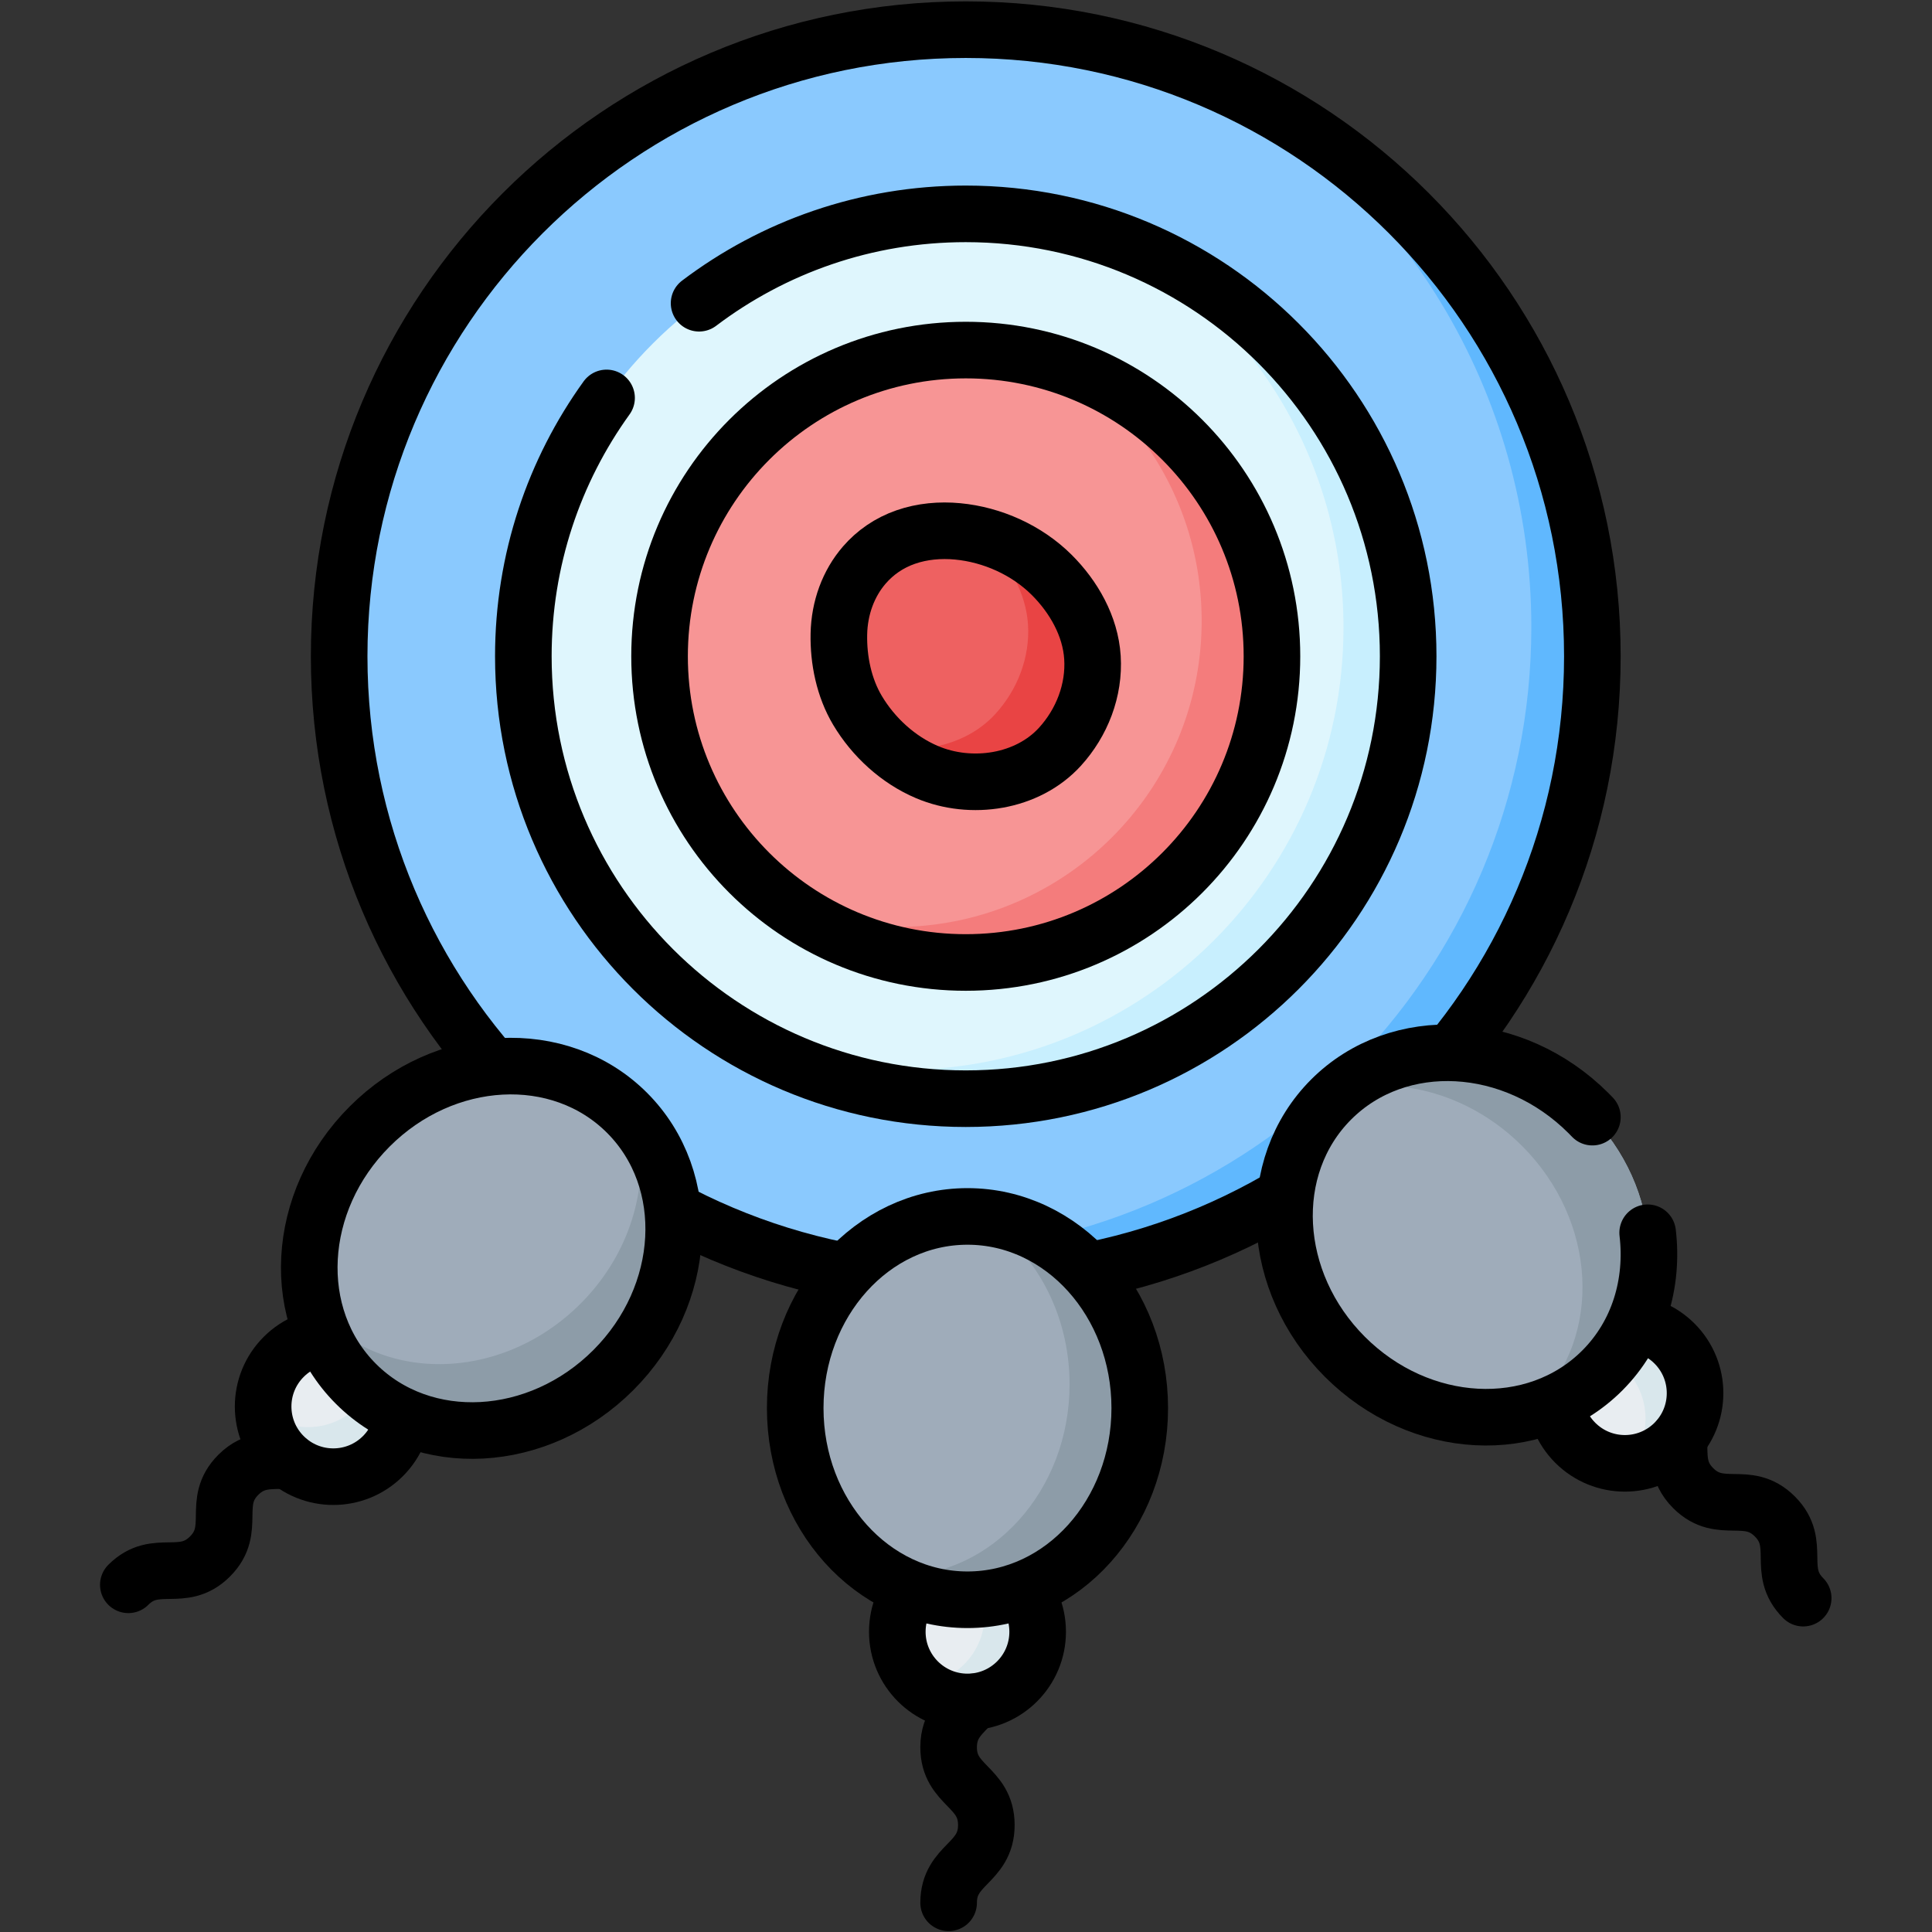
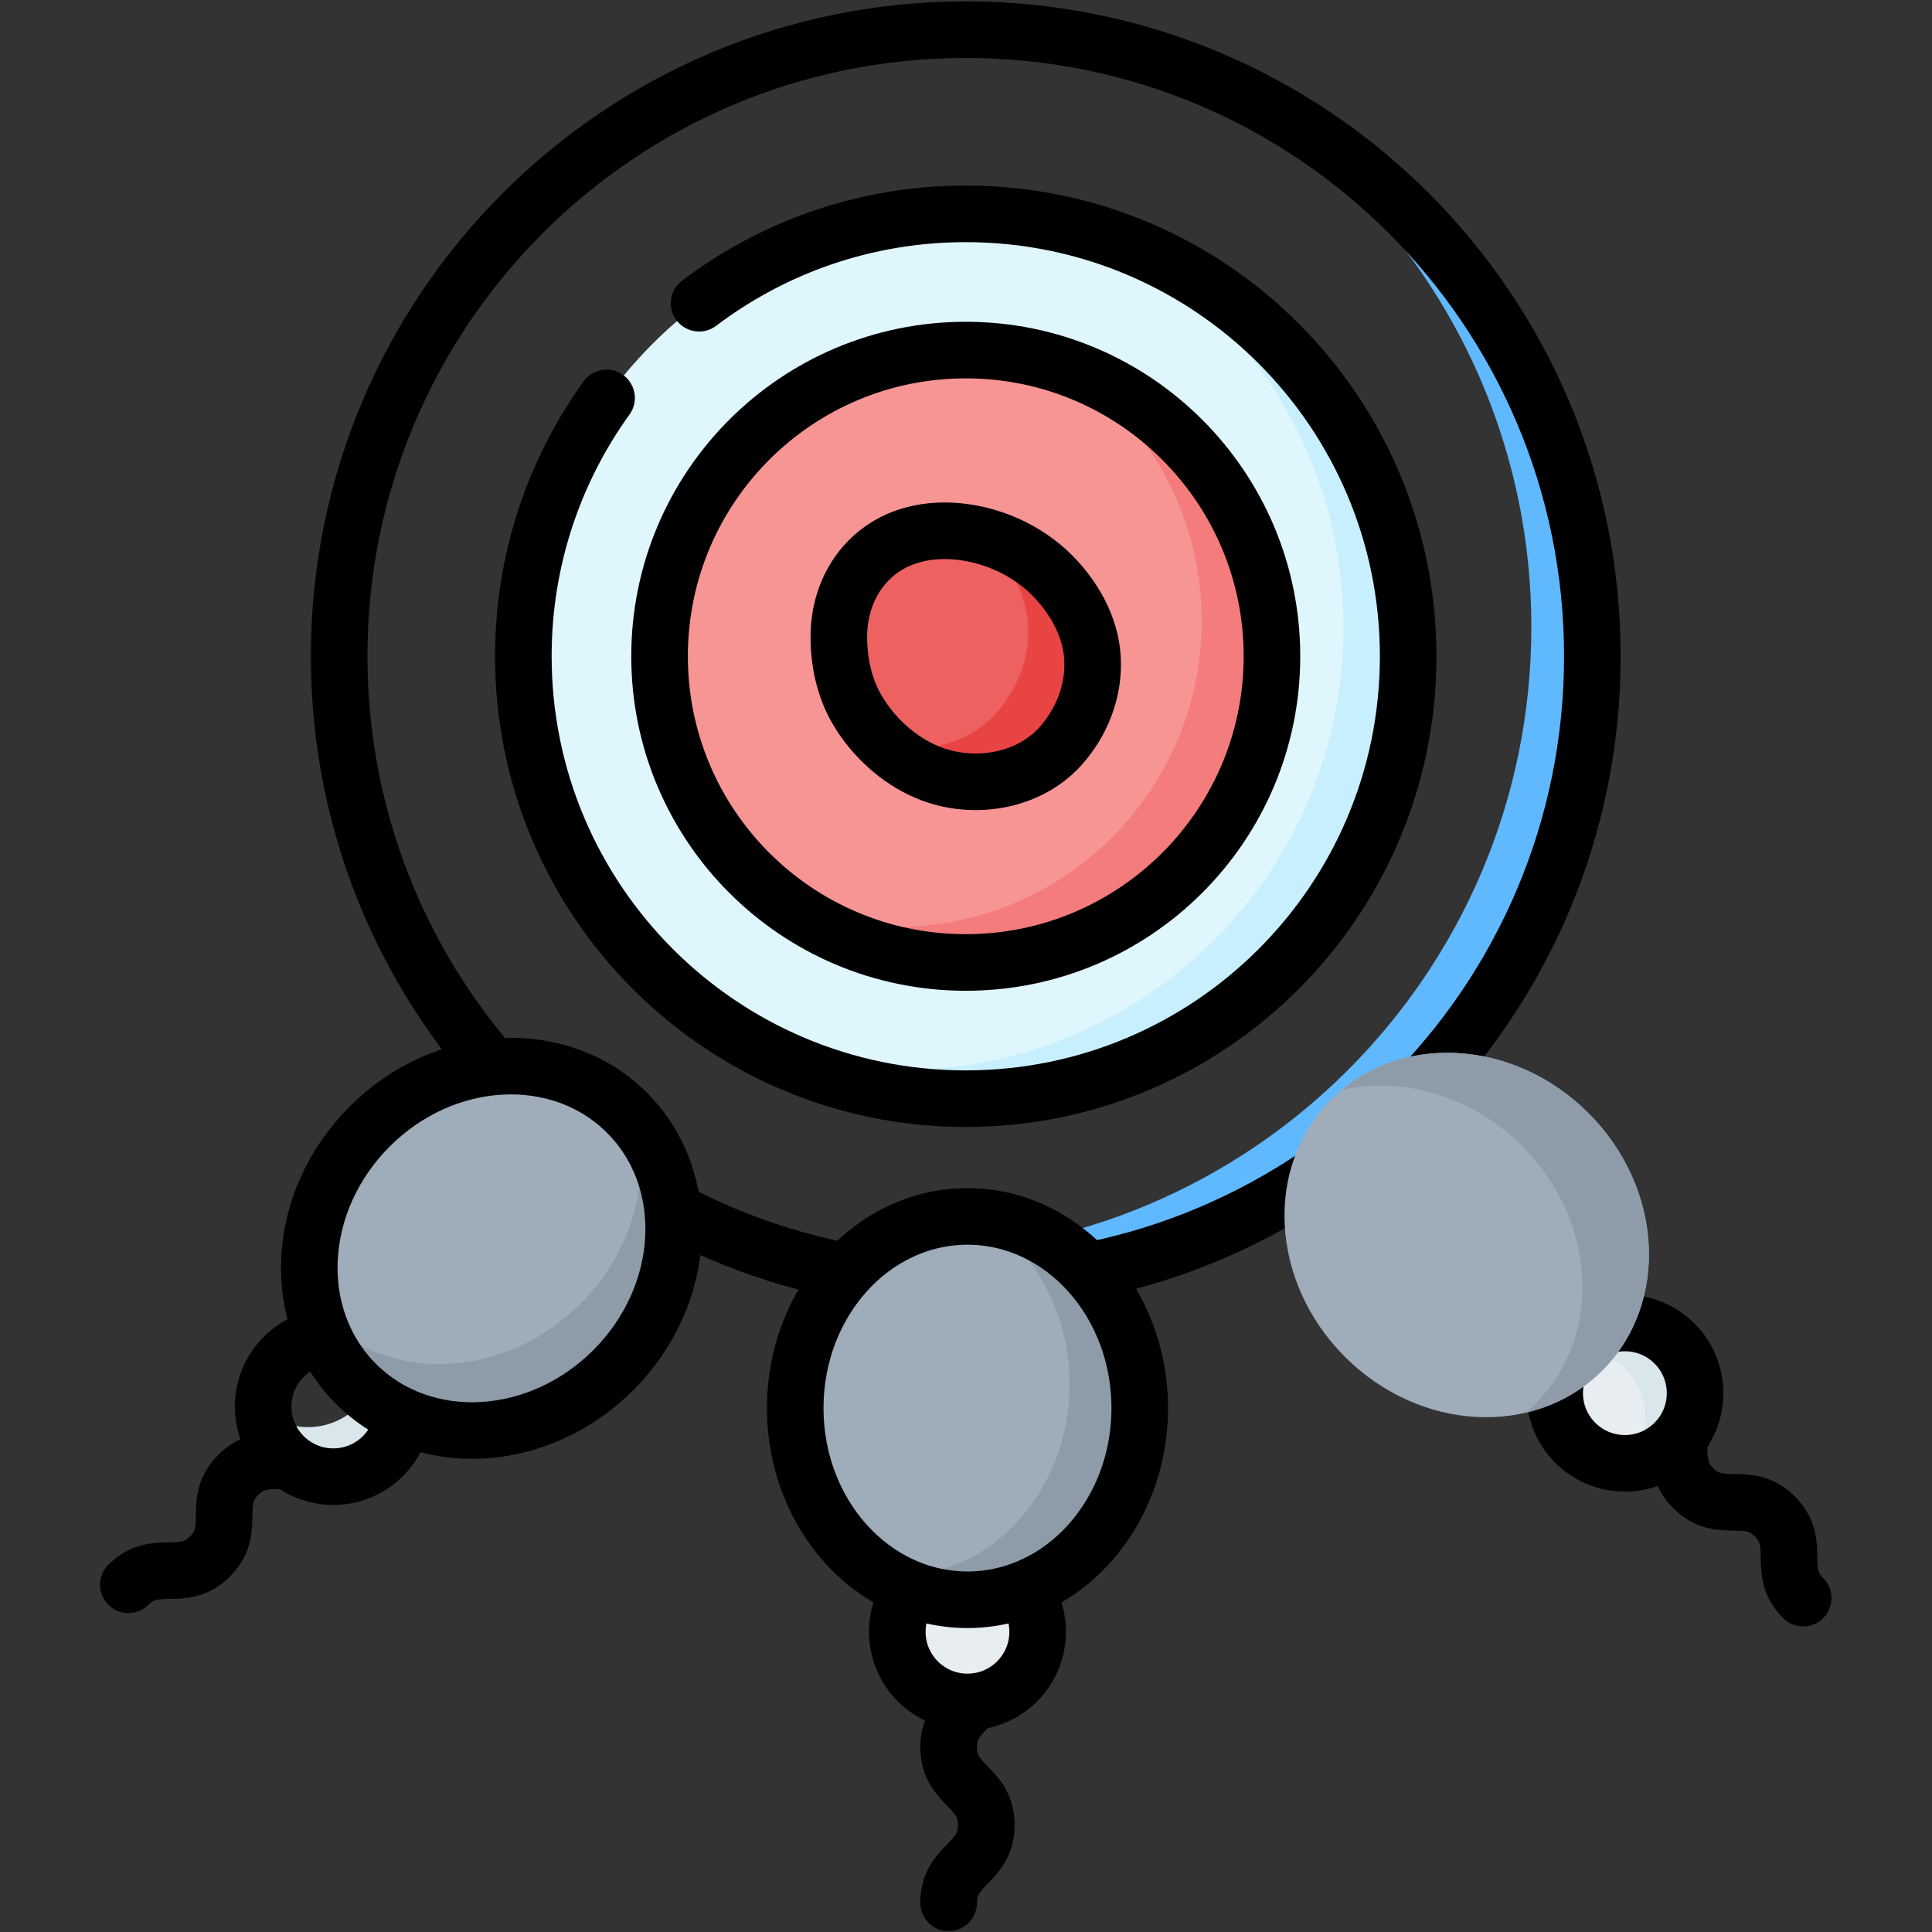
<svg xmlns="http://www.w3.org/2000/svg" version="1.1" width="512" height="512" x="0" y="0" viewBox="0 0 682.667 682.667" style="enable-background:new 0 0 512 512" xml:space="preserve" class="">
  <rect x="0" y="0" width="682.667" height="682.667" fill="#333333" stroke="none" />
  <g>
    <defs>
      <clipPath id="a" clipPathUnits="userSpaceOnUse">
        <path d="M0 512h512V0H0Z" fill="#000000" opacity="1" data-original="#000000" />
      </clipPath>
    </defs>
    <g clip-path="url(#a)" transform="matrix(1.333 0 0 -1.333 0 682.667)">
-       <path d="M0 0c0-91.733-74.364-166.098-166.098-166.098-91.733 0-166.097 74.365-166.097 166.098 0 91.733 74.364 166.098 166.097 166.098C-74.364 166.098 0 91.733 0 0" style="fill-opacity:1;fill-rule:nonzero;stroke:none" transform="translate(422.098 338.165)" fill="#8AC9FE" data-original="#8ac9fe" />
      <path d="M0 0c0-91.73-74.369-166.09-166.1-166.09-28.799 0-55.889 7.33-79.509 20.24 19.519-8.06 40.91-12.51 63.339-12.51 91.73 0 166.09 74.37 166.09 166.1 0 62.9-34.95 117.62-86.49 145.81C-42.399 128.64 0 69.27 0 0" style="fill-opacity:1;fill-rule:nonzero;stroke:none" transform="translate(422.1 338.16)" fill="#60B8FE" data-original="#60b8fe" />
      <path d="M0 0c0-91.733-74.364-166.098-166.098-166.098-91.733 0-166.097 74.365-166.097 166.098 0 91.733 74.364 166.098 166.097 166.098C-74.364 166.098 0 91.733 0 0Z" style="stroke-linecap: round; stroke-linejoin: round; stroke-miterlimit: 10; stroke-dasharray: none; stroke-opacity: 1;" transform="translate(422.098 338.165)" fill="none" stroke="#000000" stroke-width="15px" stroke-linecap="round" stroke-linejoin="round" stroke-miterlimit="10" stroke-dasharray="none" stroke-opacity="" data-original="#000000" class="" />
      <path d="M0 0c0-64.769-52.505-117.273-117.273-117.273-64.769 0-117.274 52.504-117.274 117.273s52.505 117.274 117.274 117.274C-52.505 117.274 0 64.769 0 0" style="fill-opacity:1;fill-rule:nonzero;stroke:none" transform="translate(373.273 338.165)" fill="#DFF6FD" data-original="#dff6fd" />
      <path d="M0 0c0-64.76-52.5-117.27-117.27-117.27-20.269 0-39.33 5.14-55.969 14.2 12.149-4.27 25.21-6.59 38.819-6.59 64.771 0 117.28 52.51 117.28 117.28 0 44.49-24.78 83.19-61.28 103.06C-32.739 94.65 0 51.15 0 0" style="fill-opacity:1;fill-rule:nonzero;stroke:none" transform="translate(373.27 338.16)" fill="#C8EFFE" data-original="#c8effe" />
      <path d="M0 0c19.655 14.87 44.142 23.691 70.688 23.691 64.769 0 117.274-52.505 117.274-117.274S135.457-210.856 70.688-210.856c-64.768 0-117.273 52.504-117.273 117.273 0 25.562 8.179 49.215 22.062 68.483" style="stroke-linecap: round; stroke-linejoin: round; stroke-miterlimit: 10; stroke-dasharray: none; stroke-opacity: 1;" transform="translate(185.311 431.748)" fill="none" stroke="#000000" stroke-width="15px" stroke-linecap="round" stroke-linejoin="round" stroke-miterlimit="10" stroke-dasharray="none" stroke-opacity="" data-original="#000000" class="" />
      <path d="M0 0c0-44.827-36.339-81.167-81.166-81.167S-162.332-44.827-162.332 0s36.339 81.167 81.166 81.167S0 44.827 0 0" style="fill-opacity:1;fill-rule:nonzero;stroke:none" transform="translate(337.166 338.165)" fill="#F79595" data-original="#f79595" />
      <path d="M0 0c0-44.82-36.34-81.16-81.17-81.16-16.88 0-32.55 5.15-45.54 13.96a81.195 81.195 0 0 1 26.9-4.56c44.831 0 81.17 36.33 81.17 81.16 0 27.94-14.12 52.59-35.61 67.19C-22.65 65.5 0 35.39 0 0" style="fill-opacity:1;fill-rule:nonzero;stroke:none" transform="translate(337.17 338.16)" fill="#F47C7C" data-original="#f47c7c" />
      <path d="M0 0c0-44.827-36.339-81.167-81.166-81.167S-162.332-44.827-162.332 0s36.339 81.167 81.166 81.167S0 44.827 0 0Z" style="stroke-linecap: round; stroke-linejoin: round; stroke-miterlimit: 10; stroke-dasharray: none; stroke-opacity: 1;" transform="translate(337.166 338.165)" fill="none" stroke="#000000" stroke-width="15px" stroke-linecap="round" stroke-linejoin="round" stroke-miterlimit="10" stroke-dasharray="none" stroke-opacity="" data-original="#000000" class="" />
      <path d="M0 0c-4.253-4.905-6.625-11.38-6.769-18.297-.144-6.925 1.358-14.258 4.929-20.251C2.399-45.662 8.953-51.676 16.605-54.92c11.732-4.975 26.632-2.705 35.217 6.712 5.839 6.406 9.176 14.984 8.623 23.685-.528 8.332-4.998 16.115-10.827 21.91C43.044 3.924 33.902 8.033 24.695 8.896c-4.615.433-9.343.026-13.736-1.5C6.532 5.859 2.846 3.281 0 0" style="fill-opacity:1;fill-rule:nonzero;stroke:none" transform="translate(229.137 362.378)" fill="#EE6161" data-original="#ee6161" />
      <path d="M0 0c-8.59-9.42-23.49-11.69-35.22-6.71-3.83 1.62-7.39 3.95-10.52 6.75 10.31-1.96 21.61.96 28.65 8.69 5.84 6.4 9.18 14.98 8.63 23.68-.53 8.33-5 16.12-10.83 21.91-.62.61-1.26 1.2-1.92 1.77C-14.1 54.36-7.36 50.72-2.2 45.6 3.62 39.8 8.09 32.02 8.62 23.69 9.17 14.98 5.84 6.41 0 0" style="fill-opacity:1;fill-rule:nonzero;stroke:none" transform="translate(280.96 314.17)" fill="#E94444" data-original="#e94444" />
      <path d="M0 0c-4.253-4.905-6.625-11.38-6.769-18.297-.144-6.925 1.358-14.258 4.929-20.251C2.399-45.662 8.953-51.676 16.605-54.92c11.732-4.975 26.632-2.705 35.217 6.712 5.839 6.406 9.176 14.984 8.623 23.685-.528 8.332-4.998 16.115-10.827 21.91C43.044 3.924 33.902 8.033 24.695 8.896c-4.615.433-9.343.026-13.736-1.5C6.532 5.859 2.846 3.281 0 0Z" style="stroke-linecap: round; stroke-linejoin: round; stroke-miterlimit: 10; stroke-dasharray: none; stroke-opacity: 1;" transform="translate(229.137 362.378)" fill="none" stroke="#000000" stroke-width="15px" stroke-linecap="round" stroke-linejoin="round" stroke-miterlimit="10" stroke-dasharray="none" stroke-opacity="" data-original="#000000" class="" />
      <path d="M0 0c0-10.273 8.329-18.602 18.603-18.602 10.273 0 18.601 8.329 18.601 18.602s-8.328 18.602-18.601 18.602C8.329 18.602 0 10.273 0 0" style="fill-opacity:1;fill-rule:nonzero;stroke:none" transform="translate(237.855 79.582)" fill="#E8EDF1" data-original="#e8edf1" />
-       <path d="M0 0c0-10.27-8.329-18.6-18.6-18.6-4.7 0-8.99 1.74-12.259 4.61 9.429.9 16.809 8.84 16.809 18.51 0 5.58-2.46 10.59-6.349 13.99.589.06 1.189.09 1.799.09C-8.329 18.6 0 10.28 0 0" style="fill-opacity:1;fill-rule:nonzero;stroke:none" transform="translate(275.06 79.58)" fill="#D9E7EC" data-original="#d9e7ec" />
      <path d="M0 0c0-10.273 8.329-18.602 18.603-18.602 10.273 0 18.601 8.329 18.601 18.602s-8.328 18.602-18.601 18.602C8.329 18.602 0 10.273 0 0Z" style="stroke-linecap: round; stroke-linejoin: round; stroke-miterlimit: 10; stroke-dasharray: none; stroke-opacity: 1;" transform="translate(237.855 79.582)" fill="none" stroke="#000000" stroke-width="15px" stroke-linecap="round" stroke-linejoin="round" stroke-miterlimit="10" stroke-dasharray="none" stroke-opacity="" data-original="#000000" class="" />
      <path d="M0 0c-2.899-3.284-6.603-5.739-6.603-12.011 0-10.307 10-10.307 10-20.615 0-10.309-10-10.309-10-20.616" style="stroke-linecap: round; stroke-linejoin: round; stroke-miterlimit: 10; stroke-dasharray: none; stroke-opacity: 1;" transform="translate(258.06 60.98)" fill="none" stroke="#000000" stroke-width="15px" stroke-linecap="round" stroke-linejoin="round" stroke-miterlimit="10" stroke-dasharray="none" stroke-opacity="" data-original="#000000" class="" />
      <path d="M0 0c0-28.06 20.444-50.806 45.665-50.806 25.22 0 45.664 22.746 45.664 50.806S70.885 50.807 45.665 50.807C20.444 50.807 0 28.06 0 0" style="fill-opacity:1;fill-rule:nonzero;stroke:none" transform="translate(210.792 138.875)" fill="#9FACBA" data-original="#9facba" />
      <path d="M0 0c0-28.06-20.44-50.81-45.66-50.81-8.1 0-15.71 2.35-22.31 6.47 1.22-.11 2.449-.17 3.699-.17 25.221 0 45.67 22.74 45.67 50.8 0 19.04-9.42 35.64-23.359 44.34C-18.47 48.54 0 26.66 0 0" style="fill-opacity:1;fill-rule:nonzero;stroke:none" transform="translate(302.12 138.88)" fill="#8D9CA8" data-original="#8d9ca8" />
      <path d="M0 0c0-28.06 20.444-50.806 45.665-50.806 25.22 0 45.664 22.746 45.664 50.806S70.885 50.807 45.665 50.807C20.444 50.807 0 28.06 0 0Z" style="stroke-linecap: round; stroke-linejoin: round; stroke-miterlimit: 10; stroke-dasharray: none; stroke-opacity: 1;" transform="translate(210.792 138.875)" fill="none" stroke="#000000" stroke-width="15px" stroke-linecap="round" stroke-linejoin="round" stroke-miterlimit="10" stroke-dasharray="none" stroke-opacity="" data-original="#000000" class="" />
      <path d="M0 0c7.265-7.265 19.042-7.265 26.307 0 7.264 7.264 7.264 19.042 0 26.307-7.265 7.264-19.042 7.264-26.307 0C-7.265 19.042-7.265 7.264 0 0" style="fill-opacity:1;fill-rule:nonzero;stroke:none" transform="translate(417.565 129.68)" fill="#E8EDF1" data-original="#e8edf1" />
      <path d="M0 0c7.263-7.262 7.263-19.042 0-26.304a18.517 18.517 0 0 0-11.929-5.409c6.033 7.304 5.636 18.137-1.202 24.974a18.535 18.535 0 0 1-14.382 5.403c.374.46.778.905 1.209 1.336C-19.042 7.262-7.269 7.269 0 0" style="fill-opacity:1;fill-rule:nonzero;stroke:none" transform="translate(443.873 155.987)" fill="#D9E7EC" data-original="#d9e7ec" />
      <path d="M0 0c7.265-7.265 19.042-7.265 26.307 0 7.264 7.264 7.264 19.042 0 26.307-7.265 7.264-19.042 7.264-26.307 0C-7.265 19.042-7.265 7.264 0 0Z" style="stroke-linecap: round; stroke-linejoin: round; stroke-miterlimit: 10; stroke-dasharray: none; stroke-opacity: 1;" transform="translate(417.565 129.68)" fill="none" stroke="#000000" stroke-width="15px" stroke-linecap="round" stroke-linejoin="round" stroke-miterlimit="10" stroke-dasharray="none" stroke-opacity="" data-original="#000000" class="" />
      <path d="M0 0c.271-4.372-.611-8.727 3.824-13.162 7.288-7.288 14.36-.217 21.649-7.506 7.289-7.289.217-14.36 7.506-21.648" style="stroke-linecap: round; stroke-linejoin: round; stroke-miterlimit: 10; stroke-dasharray: none; stroke-opacity: 1;" transform="translate(445.005 130.813)" fill="none" stroke="#000000" stroke-width="15px" stroke-linecap="round" stroke-linejoin="round" stroke-miterlimit="10" stroke-dasharray="none" stroke-opacity="" data-original="#000000" class="" />
      <path d="M0 0c19.841-19.841 50.382-21.469 68.216-3.636C86.049 14.197 84.421 44.738 64.58 64.58 44.738 84.421 14.197 86.048-3.636 68.215-21.469 50.382-19.841 19.841 0 0" style="fill-opacity:1;fill-rule:nonzero;stroke:none" transform="translate(356.501 152.47)" fill="#9FACBA" data-original="#9facba" />
      <path d="M0 0c19.842-19.841 21.475-50.381 3.642-68.215-5.728-5.727-12.771-9.447-20.351-11.2.94.785 1.853 1.612 2.736 2.496C3.861-59.086 2.242-28.546-17.6-8.705-31.063 4.759-49.462 9.836-65.471 6.13-47.383 21.263-18.852 18.852 0 0" style="fill-opacity:1;fill-rule:nonzero;stroke:none" transform="translate(421.076 217.053)" fill="#8D9CA8" data-original="#8d9ca8" />
-       <path d="M0 0c-.336.353-.677.703-1.023 1.05-19.842 19.841-50.383 21.469-68.216 3.636-17.833-17.834-16.205-48.375 3.635-68.216 19.841-19.841 50.382-21.469 68.216-3.636 9.676 9.677 13.623 23.096 12.039 36.516" style="stroke-linecap: round; stroke-linejoin: round; stroke-miterlimit: 10; stroke-dasharray: none; stroke-opacity: 1;" transform="translate(422.104 216)" fill="none" stroke="#000000" stroke-width="15px" stroke-linecap="round" stroke-linejoin="round" stroke-miterlimit="10" stroke-dasharray="none" stroke-opacity="" data-original="#000000" class="" />
-       <path d="M0 0c-7.265-7.265-7.265-19.043 0-26.307 7.264-7.265 19.042-7.265 26.307 0 7.264 7.264 7.264 19.042 0 26.307C19.042 7.264 7.264 7.264 0 0" style="fill-opacity:1;fill-rule:nonzero;stroke:none" transform="translate(75.2 152.452)" fill="#E8EDF1" data-original="#e8edf1" />
      <path d="M0 0c-7.262-7.262-19.043-7.262-26.305 0a18.524 18.524 0 0 0-5.409 11.929c7.305-6.032 18.138-5.636 24.975 1.202a18.534 18.534 0 0 1 5.402 14.383c.46-.375.905-.778 1.337-1.209C7.262 19.042 7.269 7.269 0 0" style="fill-opacity:1;fill-rule:nonzero;stroke:none" transform="translate(101.507 126.142)" fill="#D9E7EC" data-original="#d9e7ec" />
      <path d="M0 0c-7.265-7.265-7.265-19.043 0-26.307 7.264-7.265 19.042-7.265 26.307 0 7.264 7.264 7.264 19.042 0 26.307C19.042 7.264 7.264 7.264 0 0Z" style="stroke-linecap: round; stroke-linejoin: round; stroke-miterlimit: 10; stroke-dasharray: none; stroke-opacity: 1;" transform="translate(75.2 152.452)" fill="none" stroke="#000000" stroke-width="15px" stroke-linecap="round" stroke-linejoin="round" stroke-miterlimit="10" stroke-dasharray="none" stroke-opacity="" data-original="#000000" class="" />
      <path d="M0 0c-4.372-.271-8.727.611-13.162-3.824-7.288-7.289-.218-14.36-7.506-21.649-7.289-7.289-14.36-.217-21.649-7.506" style="stroke-linecap: round; stroke-linejoin: round; stroke-miterlimit: 10; stroke-dasharray: none; stroke-opacity: 1;" transform="translate(76.333 125.011)" fill="none" stroke="#000000" stroke-width="15px" stroke-linecap="round" stroke-linejoin="round" stroke-miterlimit="10" stroke-dasharray="none" stroke-opacity="" data-original="#000000" class="" />
      <path d="M0 0c-19.841-19.841-21.469-50.382-3.636-68.215C14.197-86.048 44.738-84.421 64.58-64.58c19.841 19.841 21.469 50.382 3.636 68.216C50.382 21.469 19.841 19.841 0 0" style="fill-opacity:1;fill-rule:nonzero;stroke:none" transform="translate(97.99 213.515)" fill="#9FACBA" data-original="#9facba" />
      <path d="M0 0c-19.841-19.841-50.381-21.475-68.215-3.642-5.727 5.728-9.446 12.771-11.2 20.351a41.267 41.267 0 0 1 2.496-2.737C-59.086-3.861-28.546-2.242-8.704 17.6 4.759 31.063 9.836 49.462 6.131 65.471 21.263 47.383 18.852 18.852 0 0" style="fill-opacity:1;fill-rule:nonzero;stroke:none" transform="translate(162.572 148.94)" fill="#8D9CA8" data-original="#8d9ca8" />
      <path d="M0 0c-19.841-19.841-21.469-50.382-3.636-68.215C14.197-86.048 44.738-84.421 64.58-64.58c19.841 19.841 21.469 50.382 3.636 68.216C50.382 21.469 19.841 19.841 0 0Z" style="stroke-linecap: round; stroke-linejoin: round; stroke-miterlimit: 10; stroke-dasharray: none; stroke-opacity: 1;" transform="translate(97.99 213.515)" fill="none" stroke="#000000" stroke-width="15px" stroke-linecap="round" stroke-linejoin="round" stroke-miterlimit="10" stroke-dasharray="none" stroke-opacity="" data-original="#000000" class="" />
    </g>
  </g>
</svg>